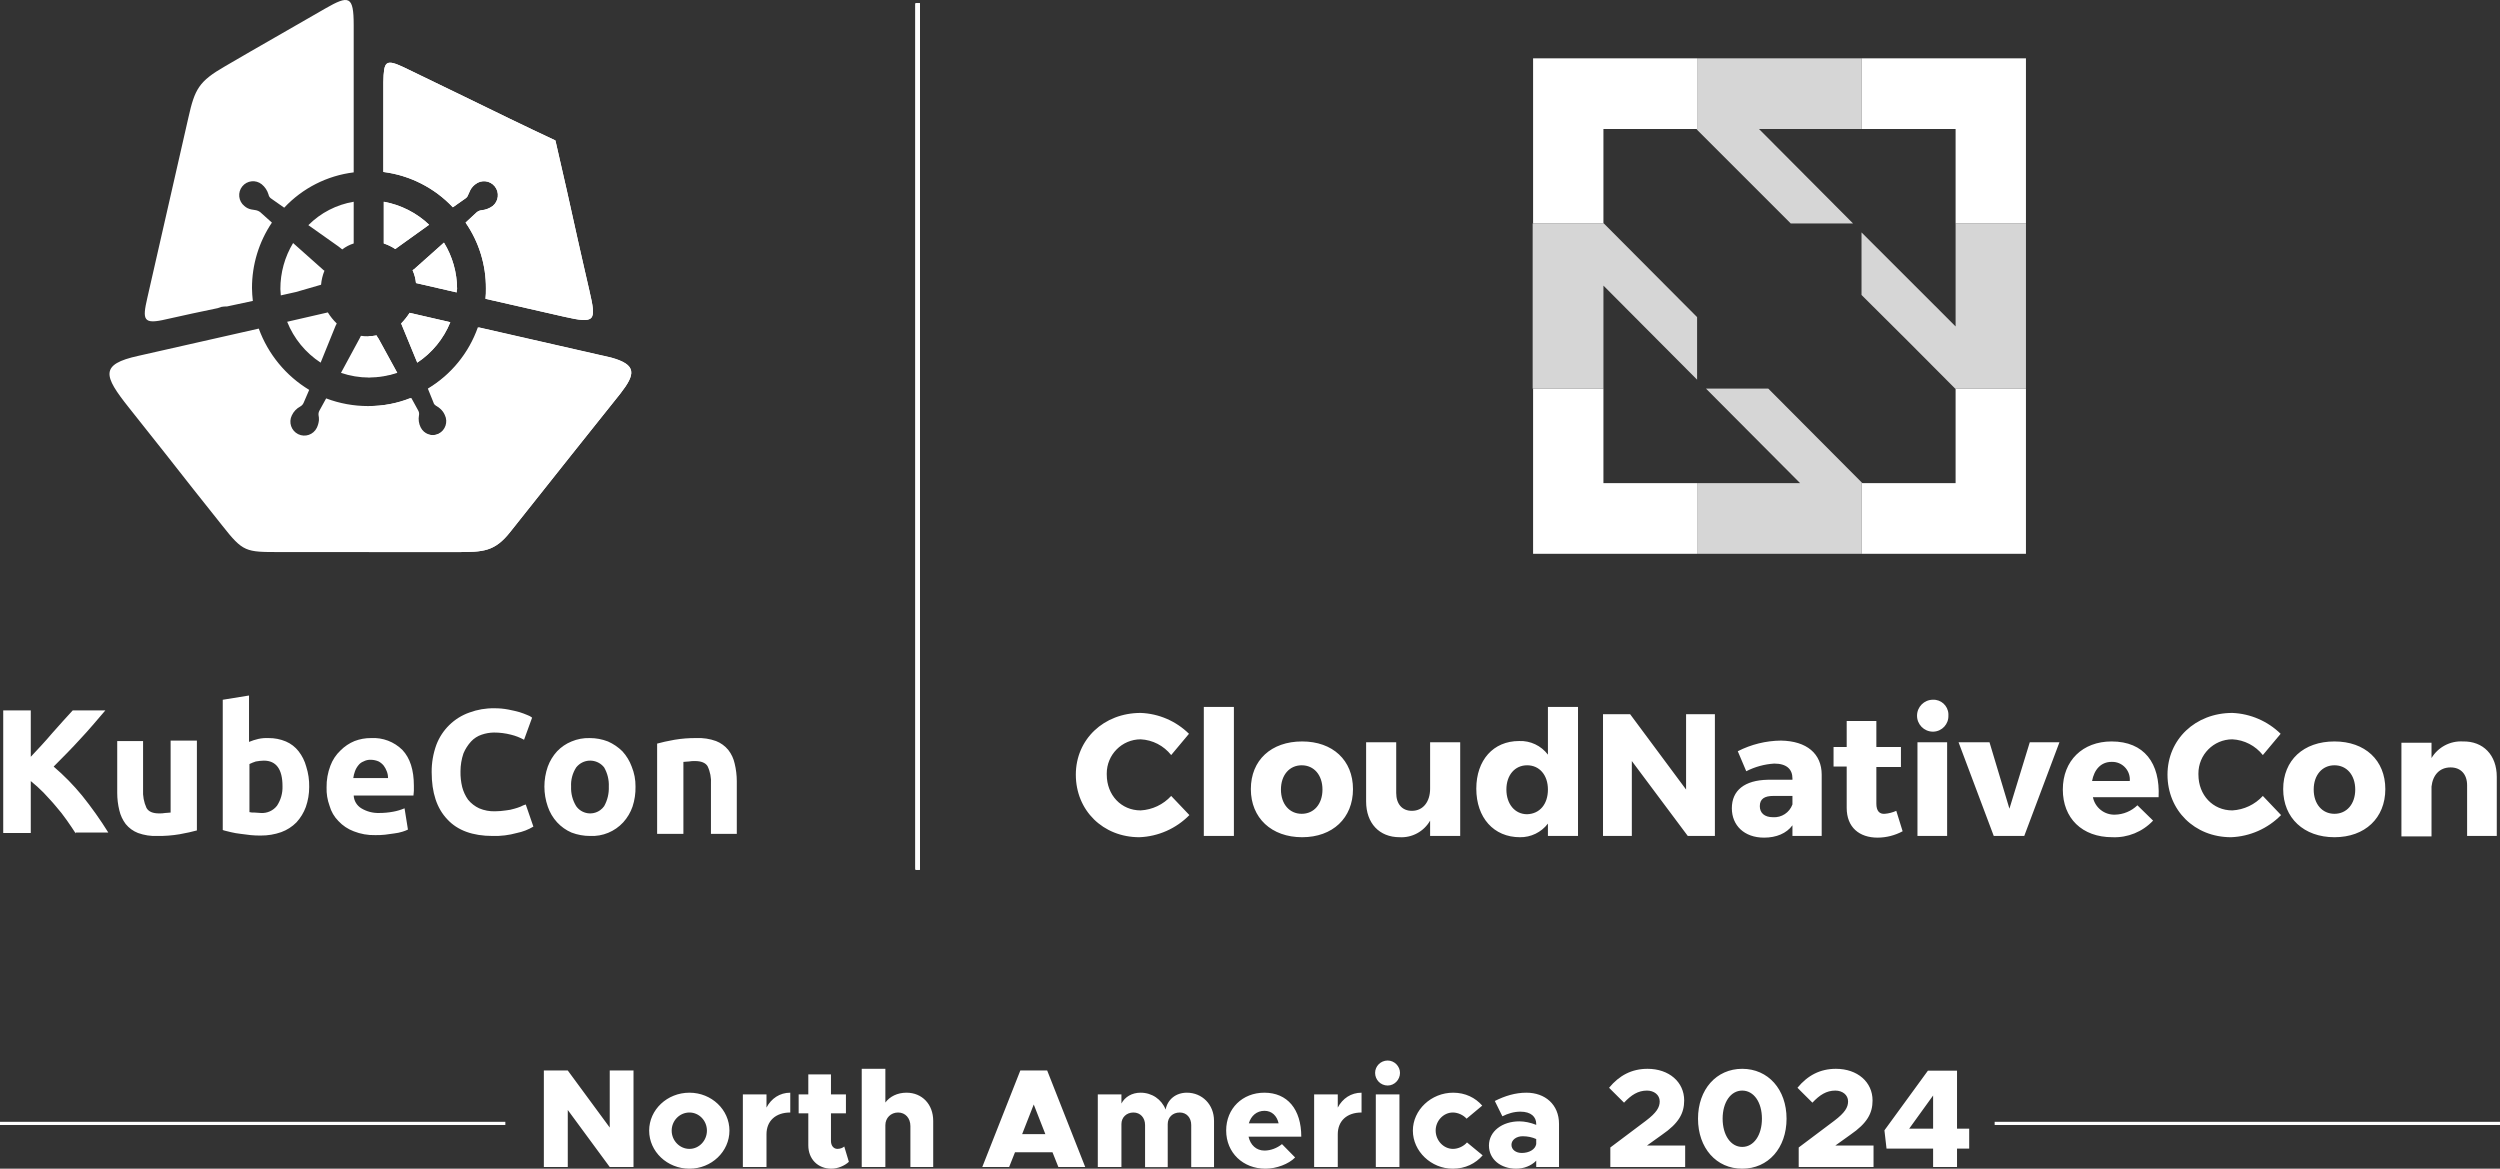
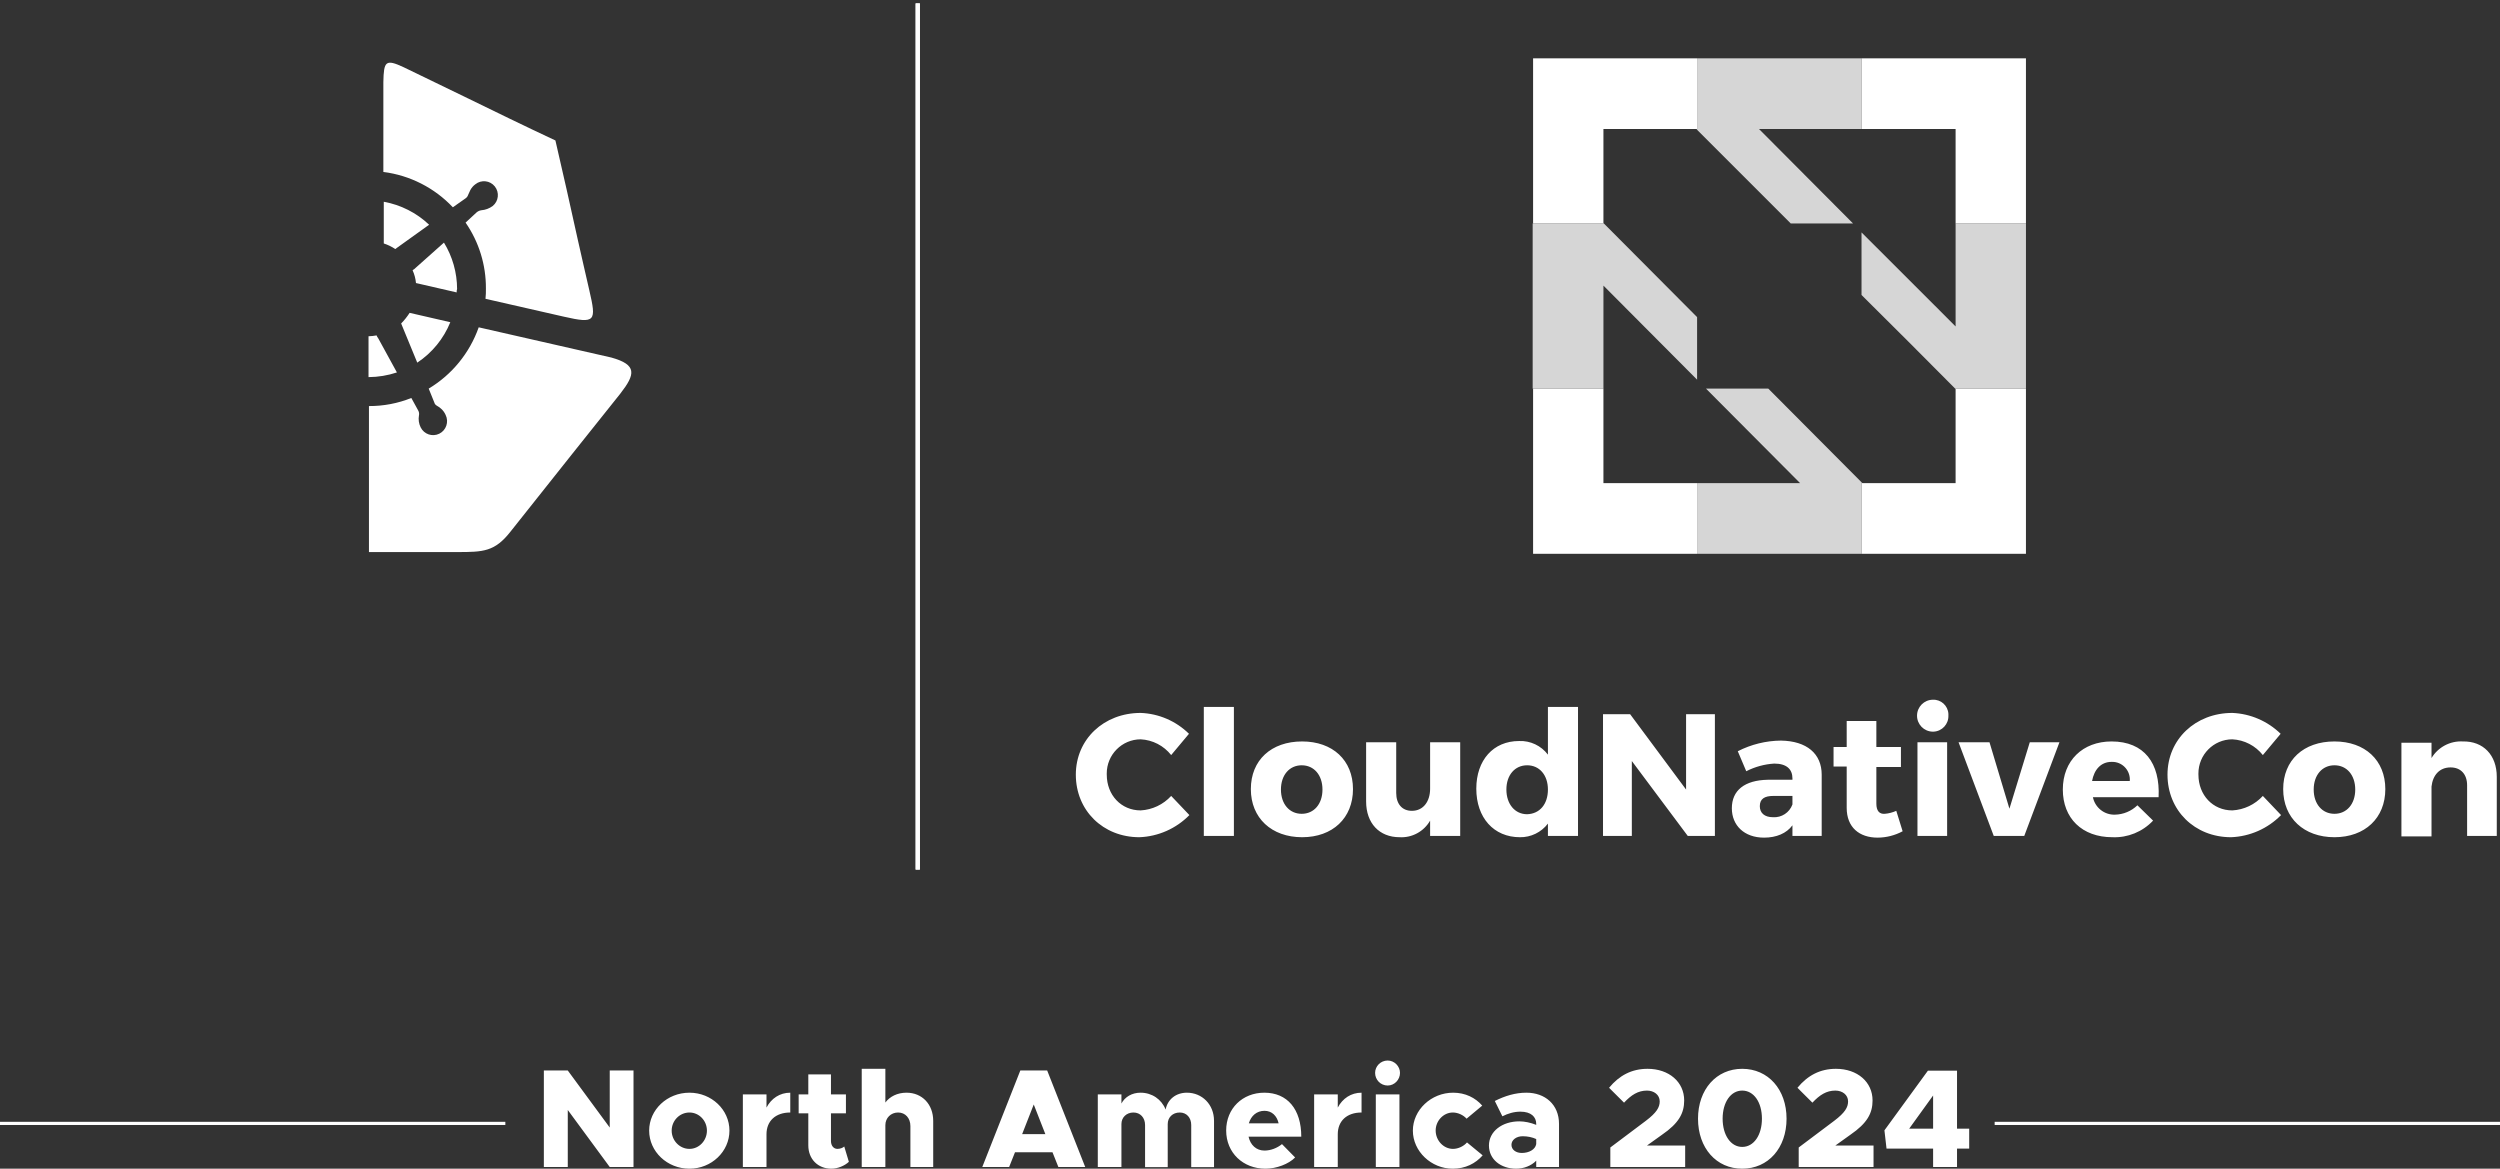
<svg xmlns="http://www.w3.org/2000/svg" width="492" height="230" viewBox="0 0 492 230" fill="none">
  <rect x="0" y="0" width="492" height="230" fill="#333333" stroke="none" />
-   <path d="M129.322 146.341C130.24 146.089 131.324 145.838 132.742 145.587C134.175 145.347 135.626 145.235 137.078 145.252C138.383 145.195 139.686 145.394 140.915 145.838C141.859 146.205 142.692 146.811 143.334 147.597C143.946 148.385 144.374 149.301 144.585 150.278C144.856 151.402 144.996 152.555 145.002 153.712V164.1H139.914V154.299C139.999 153.088 139.77 151.875 139.247 150.78C138.83 150.11 137.996 149.775 136.745 149.775C136.354 149.764 135.963 149.792 135.577 149.859C135.16 149.859 134.827 149.943 134.493 149.943V164.1H129.322L129.322 146.341ZM119.814 154.801C119.871 153.483 119.553 152.176 118.897 151.032C117.698 149.505 115.494 149.244 113.974 150.448C113.758 150.619 113.563 150.815 113.393 151.032C112.67 152.15 112.319 153.47 112.392 154.801C112.332 156.158 112.681 157.501 113.393 158.655C114.476 160.181 116.587 160.537 118.107 159.448C118.412 159.229 118.679 158.961 118.897 158.655C119.552 157.48 119.869 156.146 119.814 154.801ZM125.069 154.801C125.098 156.138 124.901 157.469 124.485 158.738C124.089 159.886 123.464 160.94 122.65 161.838C120.981 163.65 118.601 164.631 116.145 164.518C114.891 164.522 113.647 164.295 112.475 163.848C111.401 163.384 110.435 162.7 109.64 161.838C108.82 160.945 108.195 159.889 107.805 158.738C106.915 156.19 106.915 153.413 107.805 150.864C108.215 149.748 108.838 148.724 109.64 147.849C110.438 147.012 111.405 146.355 112.475 145.922C113.609 145.443 114.832 145.215 116.061 145.252C117.288 145.248 118.505 145.475 119.648 145.922C120.702 146.386 121.663 147.038 122.483 147.849C123.285 148.724 123.908 149.748 124.318 150.864C124.83 152.112 125.086 153.452 125.069 154.801ZM96.963 164.518C93.043 164.518 90.04 163.429 88.039 161.252C85.954 159.074 84.953 155.974 84.953 151.953C84.937 150.125 85.248 148.31 85.87 146.592C86.999 143.611 89.379 141.282 92.376 140.226C93.95 139.643 95.619 139.359 97.296 139.388C98.22 139.381 99.142 139.465 100.049 139.639C100.883 139.807 101.633 139.974 102.217 140.142C102.755 140.31 103.284 140.506 103.802 140.728C104.134 140.84 104.445 141.011 104.719 141.231L103.134 145.587C102.321 145.138 101.451 144.8 100.549 144.582C99.459 144.303 98.338 144.162 97.213 144.163C96.39 144.172 95.573 144.314 94.794 144.582C93.998 144.845 93.281 145.306 92.709 145.922C92.077 146.611 91.57 147.404 91.208 148.267C90.825 149.401 90.628 150.589 90.624 151.786C90.602 152.829 90.714 153.871 90.958 154.885C91.193 155.787 91.589 156.638 92.126 157.398C92.717 158.11 93.457 158.682 94.294 159.074C95.295 159.5 96.377 159.7 97.463 159.66C98.161 159.653 98.858 159.597 99.548 159.492C100.114 159.438 100.673 159.325 101.216 159.157C101.641 159.043 102.059 158.903 102.467 158.738C102.785 158.564 103.121 158.423 103.468 158.32L104.969 162.676C103.965 163.279 102.865 163.704 101.717 163.932C100.17 164.364 98.567 164.562 96.963 164.518ZM76.363 153.042C76.36 152.611 76.275 152.185 76.113 151.786C75.969 151.398 75.772 151.031 75.529 150.697C75.253 150.354 74.913 150.07 74.528 149.859C74.054 149.65 73.544 149.537 73.027 149.524C72.505 149.496 71.986 149.612 71.525 149.859C71.128 150.012 70.782 150.273 70.525 150.613C70.236 150.962 70.011 151.359 69.858 151.786C69.698 152.219 69.586 152.668 69.524 153.126H76.363L76.363 153.042ZM64.27 154.969C64.246 153.51 64.501 152.06 65.02 150.697C65.447 149.55 66.132 148.518 67.022 147.681C67.808 146.889 68.744 146.263 69.774 145.838C70.813 145.441 71.916 145.243 73.027 145.252C75.322 145.12 77.565 145.972 79.198 147.597C80.7 149.189 81.45 151.534 81.45 154.634V155.639C81.45 155.974 81.367 156.309 81.367 156.561H69.607C69.659 157.597 70.222 158.54 71.109 159.074C72.164 159.712 73.38 160.032 74.611 159.995C75.535 159.998 76.456 159.914 77.364 159.744C78.137 159.606 78.892 159.381 79.615 159.074L80.283 163.262C79.933 163.43 79.57 163.57 79.198 163.681C78.681 163.841 78.151 163.953 77.614 164.016C77.03 164.1 76.446 164.183 75.779 164.267C75.142 164.335 74.501 164.363 73.861 164.351C72.407 164.39 70.96 164.134 69.607 163.597C68.466 163.168 67.438 162.48 66.605 161.587C65.772 160.75 65.168 159.711 64.853 158.571C64.43 157.419 64.232 156.196 64.27 154.969ZM60.85 154.885C60.853 156.226 60.627 157.558 60.183 158.822C59.773 159.938 59.15 160.962 58.348 161.838C57.503 162.697 56.477 163.355 55.346 163.765C54.06 164.218 52.705 164.444 51.343 164.435C50.674 164.445 50.006 164.417 49.341 164.351L47.339 164.1C46.694 164.029 46.053 163.917 45.421 163.765C44.837 163.597 44.254 163.513 43.837 163.346V137.713L49.007 136.875V146.006C49.602 145.76 50.216 145.564 50.842 145.419C51.499 145.277 52.172 145.221 52.844 145.252C54.017 145.239 55.181 145.467 56.263 145.922C57.246 146.341 58.107 147.004 58.765 147.849C59.461 148.743 59.971 149.769 60.266 150.864C60.682 152.163 60.879 153.522 60.85 154.885ZM55.596 154.718C55.596 151.367 54.345 149.692 51.926 149.692C51.395 149.706 50.865 149.762 50.342 149.859C49.914 149.997 49.496 150.165 49.091 150.362V159.827C49.418 159.904 49.756 159.933 50.092 159.911C50.508 159.911 50.925 159.995 51.343 159.995C52.569 160.076 53.755 159.543 54.512 158.571C55.264 157.431 55.642 156.084 55.596 154.718ZM38.749 163.429C37.832 163.681 36.747 163.932 35.33 164.183C33.897 164.423 32.445 164.535 30.993 164.518C29.688 164.576 28.385 164.376 27.156 163.932C26.212 163.565 25.379 162.959 24.738 162.173C24.14 161.376 23.714 160.463 23.487 159.492C23.21 158.369 23.07 157.215 23.07 156.058V145.838H28.157V155.388C28.084 156.625 28.313 157.862 28.824 158.99C29.241 159.744 30.075 160.079 31.326 160.079C31.717 160.09 32.108 160.062 32.494 159.995C32.911 159.995 33.245 159.911 33.578 159.911V145.754H38.749L38.749 163.429ZM14.896 164.016C14.396 163.262 13.812 162.34 13.145 161.419C12.474 160.458 11.75 159.535 10.977 158.655C10.226 157.733 9.392 156.896 8.558 155.974C7.766 155.174 6.931 154.419 6.056 153.712V163.932H0.635V139.807H6.056V148.938C7.474 147.43 8.891 145.922 10.309 144.247C11.727 142.655 13.062 141.147 14.312 139.807H20.734C19.066 141.734 17.482 143.66 15.814 145.419C14.146 147.262 12.394 149.021 10.559 150.864C12.586 152.594 14.456 154.5 16.147 156.56C18.015 158.883 19.742 161.317 21.318 163.848H14.896L14.896 164.016Z" fill="white" />
-   <path fill-rule="evenodd" clip-rule="evenodd" d="M58.264 57.462L55.262 58.133C55.262 57.714 55.178 57.295 55.178 56.876C55.169 53.687 56.034 50.556 57.681 47.829L63.519 53.023C63.614 53.126 63.727 53.211 63.852 53.274C63.494 54.157 63.269 55.089 63.185 56.038C63.018 56.122 62.768 56.122 62.601 56.206L58.264 57.462ZM69.607 39.704V47.913C68.793 48.167 68.031 48.565 67.355 49.086C67.105 48.918 66.855 48.667 66.604 48.499L60.683 44.311C63.107 41.879 66.227 40.269 69.607 39.704ZM28.991 58.635C31.826 46.154 34.245 35.599 37.081 23.118C38.332 17.505 39.166 15.997 44.253 13.065C51.259 8.961 56.513 6.029 64.019 1.673C68.689 -1.008 69.607 -0.84 69.607 4.94V33.924C64.379 34.566 59.54 37.025 55.929 40.876L53.427 39.117C53.119 38.938 52.905 38.632 52.843 38.28C52.611 37.489 52.146 36.789 51.509 36.269C50.333 35.322 48.616 35.511 47.673 36.692C46.731 37.871 46.917 39.593 48.09 40.541C48.468 40.878 48.928 41.109 49.424 41.212C49.758 41.295 50.091 41.295 50.425 41.379C50.695 41.439 50.95 41.553 51.175 41.714L53.511 43.808C50.946 47.617 49.58 52.111 49.591 56.709C49.591 57.546 49.674 58.384 49.758 59.222L44.67 60.311C44.307 60.3 43.943 60.328 43.586 60.394L42.835 60.646C39.499 61.316 36.163 62.07 32.744 62.824C28.157 63.913 27.99 62.991 28.991 58.635ZM75.528 47.913V39.704C78.877 40.31 81.978 41.882 84.452 44.227L78.03 48.834C77.947 48.918 77.864 49.002 77.78 49.002C77.082 48.538 76.324 48.172 75.528 47.913ZM89.873 57.546L81.867 55.703C81.784 54.834 81.558 53.986 81.2 53.19C81.283 53.107 81.366 53.023 81.45 53.023L87.371 47.745C89.054 50.492 89.949 53.651 89.957 56.876C89.883 57.091 89.854 57.319 89.873 57.546ZM79.448 13.233C83.785 15.327 86.871 16.835 91.208 18.929C97.213 21.861 103.217 24.793 109.306 27.641C110.807 34.175 112.308 40.709 113.726 47.243C114.643 51.18 115.06 53.274 115.978 57.127C117.395 63.242 117.229 63.745 110.974 62.321L95.544 58.803C95.614 58.135 95.642 57.464 95.628 56.792C95.661 52.153 94.263 47.617 91.625 43.808L93.793 41.798C94.055 41.576 94.372 41.431 94.71 41.379C95.524 41.317 96.305 41.026 96.962 40.541C98.137 39.593 98.324 37.868 97.379 36.688C96.435 35.508 94.717 35.321 93.543 36.269C93.124 36.578 92.782 36.979 92.542 37.442C92.375 37.777 92.292 38.028 92.125 38.363C92.036 38.636 91.86 38.872 91.625 39.033L89.123 40.793C85.5 36.957 80.667 34.5 75.445 33.84V16.165C75.528 12.06 75.862 11.558 79.448 13.233ZM74.111 66.007C73.588 66.108 73.058 66.165 72.526 66.174C72.024 66.188 71.522 66.16 71.025 66.091L70.775 66.593L67.105 73.378C68.878 73.983 70.737 74.294 72.609 74.3C74.508 74.287 76.394 73.976 78.197 73.378L74.528 66.677C74.359 66.474 74.219 66.248 74.111 66.007ZM80.616 61.567L88.622 63.41C87.304 66.662 85.036 69.436 82.117 71.368L78.948 63.661C79.573 63.022 80.132 62.321 80.616 61.567ZM56.513 63.326L64.519 61.483C65.01 62.281 65.598 63.012 66.271 63.661L66.021 64.164L63.102 71.368C60.133 69.433 57.832 66.624 56.513 63.326ZM122.066 77.483C118.23 82.258 116.478 84.52 112.642 89.294C108.305 94.739 104.802 99.179 100.465 104.624C97.379 108.561 95.127 108.645 90.04 108.645H55.012C48.34 108.645 47.839 108.645 43.753 103.451C39.666 98.341 36.497 94.32 32.494 89.211C29.324 85.19 28.49 84.184 25.321 80.164C20.4 73.965 19.566 71.703 27.239 70.028L50.925 64.667C52.766 69.707 56.268 73.964 60.85 76.729L59.766 79.242C59.638 79.564 59.402 79.831 59.098 79.996C58.366 80.383 57.78 81.001 57.43 81.755C56.761 83.119 57.319 84.77 58.676 85.443C60.034 86.115 61.678 85.555 62.348 84.191L62.351 84.184C62.577 83.71 62.718 83.2 62.768 82.677C62.782 82.34 62.754 82.002 62.685 81.671C62.659 81.382 62.717 81.091 62.851 80.834L64.186 78.404C66.825 79.404 69.622 79.915 72.442 79.912C75.299 79.928 78.131 79.387 80.783 78.321L82.117 80.75C82.299 81.051 82.359 81.411 82.284 81.755C82.141 82.553 82.258 83.375 82.617 84.101C83.283 85.467 84.924 86.033 86.285 85.365C87.645 84.697 88.208 83.047 87.543 81.681L87.538 81.671C87.33 81.189 87.017 80.759 86.621 80.415C86.363 80.192 86.084 79.995 85.787 79.829C85.534 79.686 85.352 79.442 85.286 79.159L84.202 76.478C88.782 73.733 92.263 69.466 94.043 64.415L120.148 70.363C125.402 71.787 125.068 73.63 122.066 77.483Z" fill="white" />
  <path fill-rule="evenodd" clip-rule="evenodd" d="M75.528 47.914V39.705C78.876 40.311 81.977 41.883 84.452 44.228L78.03 48.835C77.946 48.919 77.863 49.003 77.78 49.003C77.081 48.539 76.324 48.173 75.528 47.914ZM89.873 57.547L81.866 55.704C81.783 54.835 81.558 53.986 81.199 53.191C81.282 53.107 81.366 53.024 81.449 53.024L87.371 47.746C89.053 50.492 89.948 53.652 89.956 56.877C89.882 57.092 89.854 57.32 89.873 57.547ZM79.448 13.234C83.784 15.328 86.87 16.836 91.207 18.93C97.212 21.862 103.217 24.794 109.305 27.642C110.806 34.176 112.308 40.71 113.725 47.244C114.643 51.181 115.06 53.275 115.977 57.128C117.395 63.243 117.228 63.746 110.973 62.322L95.544 58.804C95.613 58.136 95.641 57.464 95.627 56.793C95.66 52.154 94.262 47.618 91.624 43.809L93.793 41.799C94.054 41.577 94.371 41.431 94.71 41.38C95.524 41.318 96.304 41.027 96.962 40.542C98.136 39.594 98.323 37.868 97.379 36.689C96.435 35.509 94.717 35.322 93.542 36.27C93.124 36.579 92.781 36.98 92.542 37.443C92.375 37.778 92.291 38.029 92.125 38.364C92.036 38.637 91.86 38.872 91.624 39.034L89.122 40.793C85.5 36.958 80.667 34.501 75.444 33.841V16.166C75.528 12.061 75.861 11.558 79.448 13.234ZM80.615 61.568L88.622 63.411C87.304 66.663 85.036 69.437 82.117 71.369L78.947 63.662C79.573 63.023 80.132 62.321 80.615 61.568ZM72.525 74.217V66.175C73.057 66.161 73.587 66.105 74.11 66.008C74.189 66.22 74.302 66.418 74.444 66.594L78.113 73.295C76.31 73.893 74.424 74.204 72.525 74.217ZM122.065 77.484C118.229 82.259 116.478 84.52 112.641 89.295C108.304 94.74 104.801 99.18 100.465 104.625C97.379 108.562 95.127 108.646 90.04 108.646H72.609V79.913C75.465 79.928 78.297 79.388 80.949 78.322L82.283 80.751C82.465 81.052 82.525 81.412 82.45 81.756C82.307 82.553 82.424 83.376 82.784 84.102C83.454 85.465 85.098 86.024 86.456 85.351C87.809 84.679 88.368 83.034 87.704 81.672C87.496 81.189 87.183 80.76 86.787 80.416C86.529 80.193 86.25 79.996 85.953 79.829C85.7 79.686 85.518 79.443 85.453 79.159L84.368 76.479C88.949 73.733 92.43 69.466 94.21 64.416L120.314 70.364C125.401 71.788 125.068 73.63 122.065 77.484Z" fill="white" />
  <path d="M315.555 76.481H301.711V108.983H333.987V95.077H315.555V76.481ZM384.862 76.564V95.077H366.513L366.347 94.91V108.983H398.706V76.481H384.778L384.862 76.564ZM301.711 43.979H315.639L315.555 43.895V25.382H333.904L333.987 25.55V11.477H301.711L301.711 43.979ZM366.347 11.477V25.382H384.862V43.979H398.706V11.477L366.347 11.477Z" fill="white" />
  <g opacity="0.8">
    <path d="M364.68 43.979L346.165 25.382H366.348V11.477H333.988V25.55L352.42 43.979L364.68 43.979ZM348 76.481H335.74L351.085 91.894L354.255 95.077H333.988V108.983H366.348V94.909L357.174 85.695L348 76.481ZM384.863 43.979V64.25L381.694 61.067L366.348 45.738V58.052L375.605 67.266L384.779 76.481H398.707V43.979L384.863 43.979ZM333.988 62.407L315.64 43.978H301.629V76.481H315.557V56.209L333.988 74.721L333.988 62.407Z" fill="white" />
  </g>
  <path d="M233.991 144.409L230.488 148.597C229.022 146.746 226.835 145.617 224.483 145.498C220.784 145.51 217.795 148.532 217.807 152.247C217.807 152.315 217.809 152.383 217.811 152.451C217.811 156.471 220.647 159.487 224.483 159.487C226.778 159.36 228.932 158.338 230.488 156.639L234.074 160.409C231.465 163.065 227.945 164.623 224.233 164.765C217.06 164.765 211.723 159.487 211.723 152.451C211.723 145.498 217.227 140.304 224.483 140.304C228.05 140.437 231.44 141.901 233.991 144.409ZM236.91 164.513V139.131H242.831V164.513H236.91ZM266.267 155.299C266.267 160.995 262.264 164.765 256.259 164.765C250.254 164.765 246.167 160.995 246.167 155.299C246.167 149.602 250.17 145.917 256.259 145.917C262.264 145.917 266.267 149.602 266.267 155.299ZM252.089 155.382C252.089 158.231 253.757 160.157 256.175 160.157C258.594 160.157 260.262 158.231 260.262 155.382C260.262 152.534 258.594 150.608 256.175 150.608C253.757 150.608 252.089 152.534 252.089 155.382ZM287.367 164.513H281.446V161.498C280.22 163.64 277.897 164.904 275.441 164.764C271.438 164.764 268.852 162 268.852 157.728V146.084H274.774V156.053C274.774 158.231 275.941 159.571 277.859 159.571C280.111 159.571 281.446 157.728 281.446 155.215V146.084H287.367V164.513ZM310.553 164.513H304.631V162.084C303.323 163.803 301.281 164.797 299.127 164.765C293.956 164.765 290.536 160.911 290.536 155.215C290.536 149.602 293.872 145.833 298.96 145.833C301.173 145.742 303.29 146.743 304.631 148.514V139.131H310.553L310.553 164.513ZM304.631 155.382C304.631 152.534 302.963 150.608 300.544 150.608C298.126 150.608 296.458 152.534 296.458 155.382C296.458 158.231 298.126 160.241 300.544 160.241C303.046 160.157 304.631 158.231 304.631 155.382ZM332.153 164.513L321.144 149.77V164.513H315.473V140.556H320.811L331.82 155.382V140.556H337.491V164.513H332.153ZM358.508 152.451V164.513H352.753V162.419C351.586 164.011 349.584 164.848 347.166 164.848C343.246 164.848 340.827 162.419 340.827 159.068C340.827 155.55 343.329 153.54 347.916 153.456H352.753V153.205C352.753 151.362 351.586 150.273 349.167 150.273C347.249 150.392 345.375 150.905 343.663 151.78L341.995 147.843C344.631 146.493 347.543 145.777 350.502 145.749C355.589 145.833 358.508 148.346 358.508 152.451ZM352.753 158.314V156.639H349C347.249 156.639 346.332 157.225 346.332 158.649C346.332 159.99 347.249 160.827 348.917 160.827C350.61 160.941 352.174 159.916 352.753 158.314ZM374.438 163.592C372.924 164.409 371.235 164.84 369.517 164.848C365.931 164.848 363.429 162.838 363.429 158.985V150.859H360.843V147.006H363.429V141.896H369.267V147.006H374.104V150.943H369.267V158.147C369.267 159.571 369.851 160.241 370.935 160.157C371.713 160.091 372.474 159.893 373.187 159.571L374.438 163.592ZM383.445 140.807C383.512 142.496 382.203 143.92 380.521 143.988C380.467 143.99 380.413 143.991 380.359 143.99C378.632 143.967 377.25 142.542 377.273 140.807C377.295 139.105 378.664 137.73 380.359 137.707C381.976 137.62 383.358 138.866 383.445 140.49C383.45 140.596 383.45 140.701 383.445 140.807ZM377.357 164.513V146.084H383.195V164.513H377.357ZM392.369 164.513L385.446 146.084H391.535L395.455 159.152L399.458 146.084H405.296L398.374 164.513H392.369ZM424.812 156.89H411.884C412.307 158.942 414.137 160.391 416.221 160.325C417.873 160.292 419.452 159.634 420.642 158.482L423.727 161.498C421.656 163.7 418.735 164.892 415.721 164.765C409.716 164.765 405.963 160.995 405.963 155.383C405.963 149.686 409.883 145.917 415.554 145.917C421.976 145.917 425.145 150.189 424.812 156.89ZM419.14 153.707C419.303 151.794 417.892 150.111 415.987 149.947C415.843 149.935 415.699 149.932 415.554 149.938C413.469 149.938 412.135 151.445 411.718 153.707H419.14ZM448.831 144.409L445.328 148.597C443.863 146.746 441.675 145.617 439.323 145.498C435.624 145.51 432.635 148.532 432.647 152.247C432.648 152.315 432.649 152.383 432.651 152.451C432.651 156.471 435.487 159.487 439.323 159.487C441.618 159.36 443.772 158.338 445.328 156.639L448.914 160.409C446.305 163.065 442.786 164.623 439.073 164.765C431.901 164.765 426.563 159.487 426.563 152.451C426.563 145.498 432.067 140.304 439.323 140.304C442.887 140.454 446.271 141.915 448.831 144.409ZM469.431 155.299C469.431 160.995 465.428 164.765 459.423 164.765C453.418 164.765 449.331 160.995 449.331 155.299C449.331 149.602 453.335 145.917 459.423 145.917C465.428 145.917 469.431 149.602 469.431 155.299ZM455.336 155.382C455.336 158.231 457.004 160.157 459.423 160.157C461.842 160.157 463.51 158.231 463.51 155.382C463.51 152.534 461.842 150.608 459.423 150.608C457.004 150.608 455.336 152.534 455.336 155.382ZM491.365 152.869V164.513H485.527V154.545C485.527 152.367 484.276 151.027 482.275 151.027C480.106 151.027 478.772 152.534 478.522 154.796V164.597H472.6V146.168H478.522V149.184C479.819 147.032 482.193 145.775 484.693 145.917C488.697 145.833 491.365 148.597 491.365 152.869Z" fill="white" />
-   <path d="M180.197 0.664H181.031V171.132H180.197V0.664Z" fill="white" />
-   <path d="M180.197 0.664H181.031V171.132H180.197V0.664Z" fill="white" />
-   <path d="M180.197 0.664H181.031V171.132H180.197V0.664Z" fill="white" />
+   <path d="M180.197 0.664H181.031V171.132H180.197V0.664" fill="white" />
  <path d="M180.197 0.664H181.031V171.132H180.197V0.664Z" fill="white" />
  <mask id="mask0_22376_5046" style="mask-type:luminance" maskUnits="userSpaceOnUse" x="180" y="0" width="2" height="172">
-     <path d="M180.197 0.664H181.031V171.132H180.197V0.664Z" fill="white" />
-   </mask>
+     </mask>
  <g mask="url(#mask0_22376_5046)">
    <path d="M180.197 0.664H181.031V171.132H180.197V0.664Z" fill="white" />
  </g>
  <path d="M392.548 220.773H492V221.396H392.548V220.773ZM0 220.773H99.452V221.396H0V220.773Z" fill="white" />
  <path d="M107.031 210.674H111.738L119.996 221.899V210.674H124.675V229.668H119.996L111.738 218.442V229.668H107.031V210.674ZM127.754 222.507C127.754 218.388 131.305 215.042 135.682 215.042C140.031 215.042 143.555 218.388 143.555 222.507C143.555 226.626 140.031 230 135.682 230C131.305 230 127.754 226.626 127.754 222.507ZM139.123 222.507C139.123 220.544 137.581 218.941 135.682 218.941C133.755 218.941 132.186 220.544 132.186 222.507C132.186 224.47 133.755 226.101 135.682 226.101C137.581 226.101 139.123 224.47 139.123 222.507ZM155.526 215.042V218.941C152.636 218.941 150.846 220.6 150.846 223.226V229.668H146.195V215.374H150.846V217.973C151.782 216.176 153.461 215.042 155.526 215.042ZM167.057 228.645C166.204 229.447 164.828 230 163.617 230C160.947 230 159.075 228.092 159.075 225.41V219.107H157.176V215.374H159.075V211.448H163.534V215.374H166.479V219.107H163.534V224.553C163.534 225.465 164.057 226.101 164.8 226.101C165.323 226.101 165.846 225.908 166.149 225.631L167.057 228.645ZM183.654 220.572V229.668H179.167V221.622C179.167 220.047 178.176 218.941 176.745 218.941C175.314 218.941 174.24 220.019 174.24 221.429V229.668H169.588V210.342H174.24V216.977C175.121 215.789 176.607 215.042 178.397 215.042C181.479 215.042 183.654 217.337 183.654 220.572ZM207.13 226.764H199.753L198.597 229.668H193.312L200.799 210.674H206.084L213.571 229.668H208.286L207.13 226.764ZM205.726 223.199L203.441 217.364L201.157 223.199H205.726ZM238.92 220.572V229.695H234.433V221.401C234.433 219.963 233.525 218.941 232.176 218.941C230.772 218.941 229.808 219.908 229.808 221.207V229.696H225.349V221.401C225.349 219.963 224.413 218.941 223.065 218.941C221.688 218.941 220.697 219.908 220.697 221.207V229.668H216.046V215.374H220.697V217.171C221.386 215.871 222.762 215.042 224.468 215.042C226.698 215.042 228.597 216.342 229.396 218.36C229.781 216.37 231.405 215.042 233.58 215.042C236.552 215.042 238.92 217.337 238.92 220.572ZM252.294 225.161L254.88 227.788C253.615 229.087 251.192 230 249.045 230C244.641 230 241.311 226.876 241.311 222.479C241.311 218.139 244.531 215.042 248.825 215.042C253.339 215.042 256.091 218.277 256.091 223.696H245.715C246.072 225.327 247.228 226.433 248.852 226.433C250.064 226.433 251.357 225.935 252.294 225.161ZM245.77 221.069H251.632C251.302 219.604 250.311 218.608 248.852 218.608C247.339 218.608 246.21 219.576 245.77 221.069ZM267.953 215.042V218.941C265.063 218.941 263.273 220.6 263.273 223.226V229.668H258.622V215.374H263.273V217.973C264.209 216.176 265.889 215.042 267.953 215.042ZM270.621 211.144C270.621 209.845 271.695 208.711 273.098 208.711C274.42 208.711 275.52 209.845 275.52 211.144C275.52 212.498 274.42 213.632 273.098 213.632C271.695 213.632 270.621 212.498 270.621 211.144ZM270.759 215.374H275.41V229.668H270.759V215.374ZM278.052 222.507C278.052 218.442 281.657 215.042 285.979 215.042C288.374 215.042 290.356 216.037 291.704 217.586L288.622 220.157C288.016 219.466 286.942 218.941 285.924 218.941C284.08 218.941 282.539 220.572 282.539 222.479C282.539 224.442 284.079 226.101 285.952 226.101C286.97 226.101 288.071 225.576 288.704 224.83L291.788 227.373C290.383 228.976 288.402 230 285.897 230C281.657 230 278.052 226.571 278.052 222.507ZM306.814 221.18V229.668H302.328V228.423C301.337 229.447 299.851 230 298.391 230C295.336 230 293.024 228.147 293.024 225.438C293.024 222.646 295.639 220.682 298.997 220.682C300.043 220.682 301.226 220.931 302.328 221.373V221.18C302.328 219.798 301.309 218.775 299.217 218.775C297.951 218.775 296.767 219.134 295.666 219.687L294.18 216.673C296.162 215.678 298.199 215.042 300.401 215.042C304.062 215.042 306.814 217.364 306.814 221.18ZM302.328 225.161V224.165C301.557 223.806 300.621 223.612 299.658 223.612C298.419 223.612 297.455 224.332 297.455 225.299C297.455 226.267 298.337 226.903 299.492 226.903C300.896 226.903 302.135 226.239 302.328 225.161ZM316.913 225.824L323.905 220.572C326.024 218.968 326.63 217.917 326.63 216.756C326.63 215.457 325.501 214.627 324.125 214.627C322.363 214.627 321.042 215.484 319.61 217.005L316.665 214.075C318.675 211.641 321.124 210.342 324.235 210.342C328.474 210.342 331.447 212.941 331.447 216.563C331.447 219.079 330.401 221.041 327.098 223.309L324.125 225.438H331.64V229.668H316.913L316.913 225.824ZM334.169 220.157C334.169 214.406 337.774 210.342 342.867 210.342C347.987 210.342 351.593 214.406 351.593 220.157C351.593 225.935 347.987 230 342.867 230C337.774 230 334.169 225.935 334.169 220.157ZM346.748 220.157C346.748 216.922 345.152 214.627 342.867 214.627C340.61 214.627 339.013 216.922 339.013 220.157C339.013 223.392 340.61 225.714 342.867 225.714C345.152 225.714 346.748 223.392 346.748 220.157ZM353.985 225.824L360.977 220.572C363.096 218.968 363.702 217.917 363.702 216.756C363.702 215.457 362.573 214.627 361.197 214.627C359.435 214.627 358.114 215.484 356.682 217.005L353.737 214.075C355.746 211.641 358.196 210.342 361.307 210.342C365.546 210.342 368.519 212.941 368.519 216.563C368.519 219.079 367.473 221.041 364.169 223.309L361.197 225.438H368.712V229.668H353.985L353.985 225.824ZM380.435 226.046H371.269L370.856 222.452L379.417 210.701H385.142V222.12H387.537V226.046H385.142V229.668H380.435V226.046ZM380.435 222.12V215.595L375.728 222.12H380.435Z" fill="white" />
</svg>